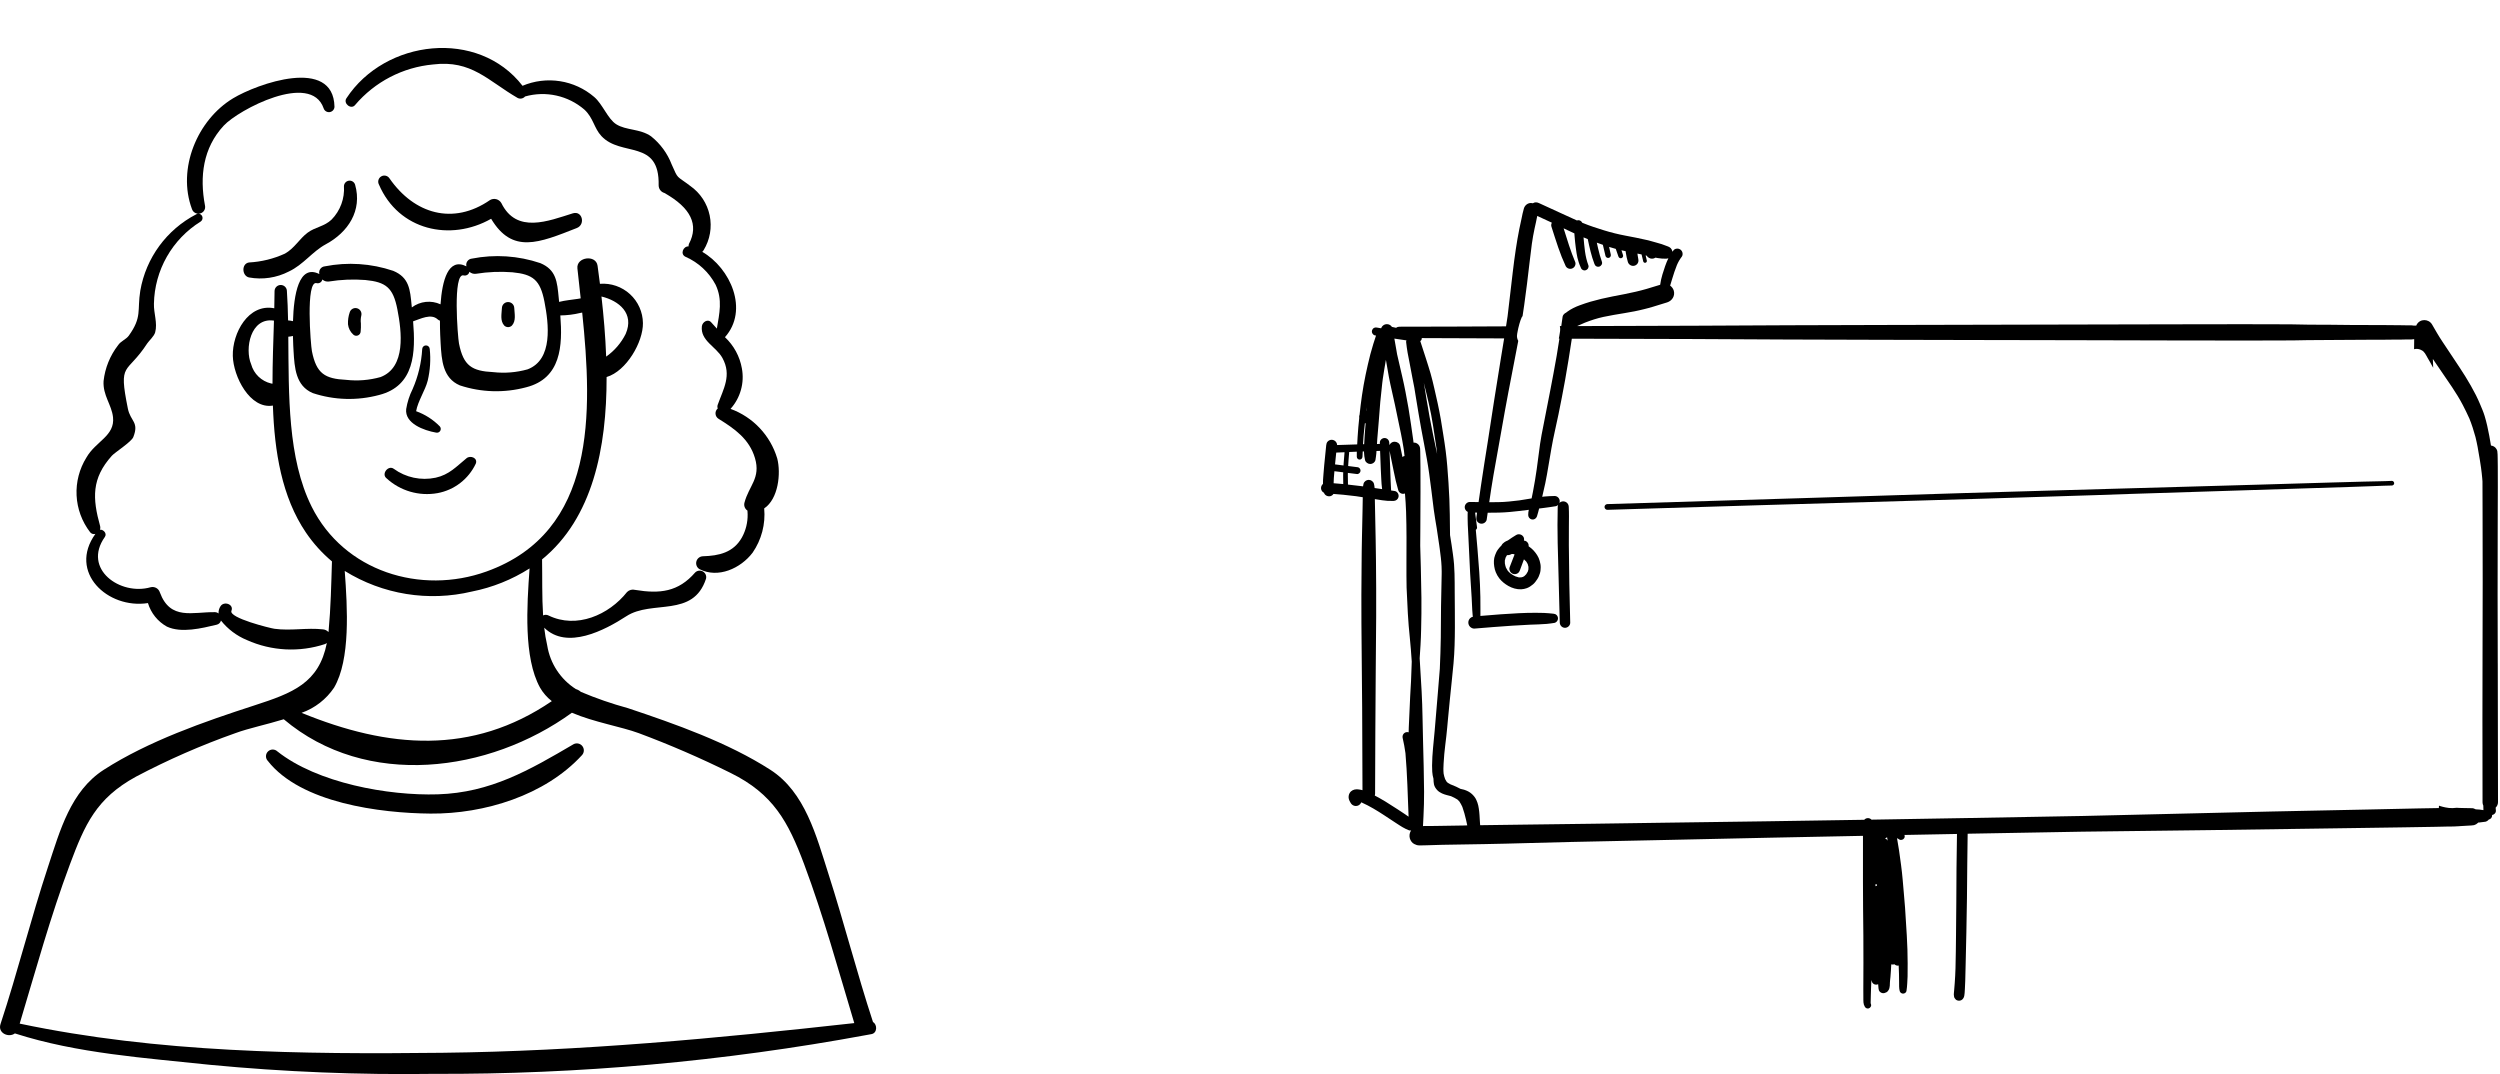
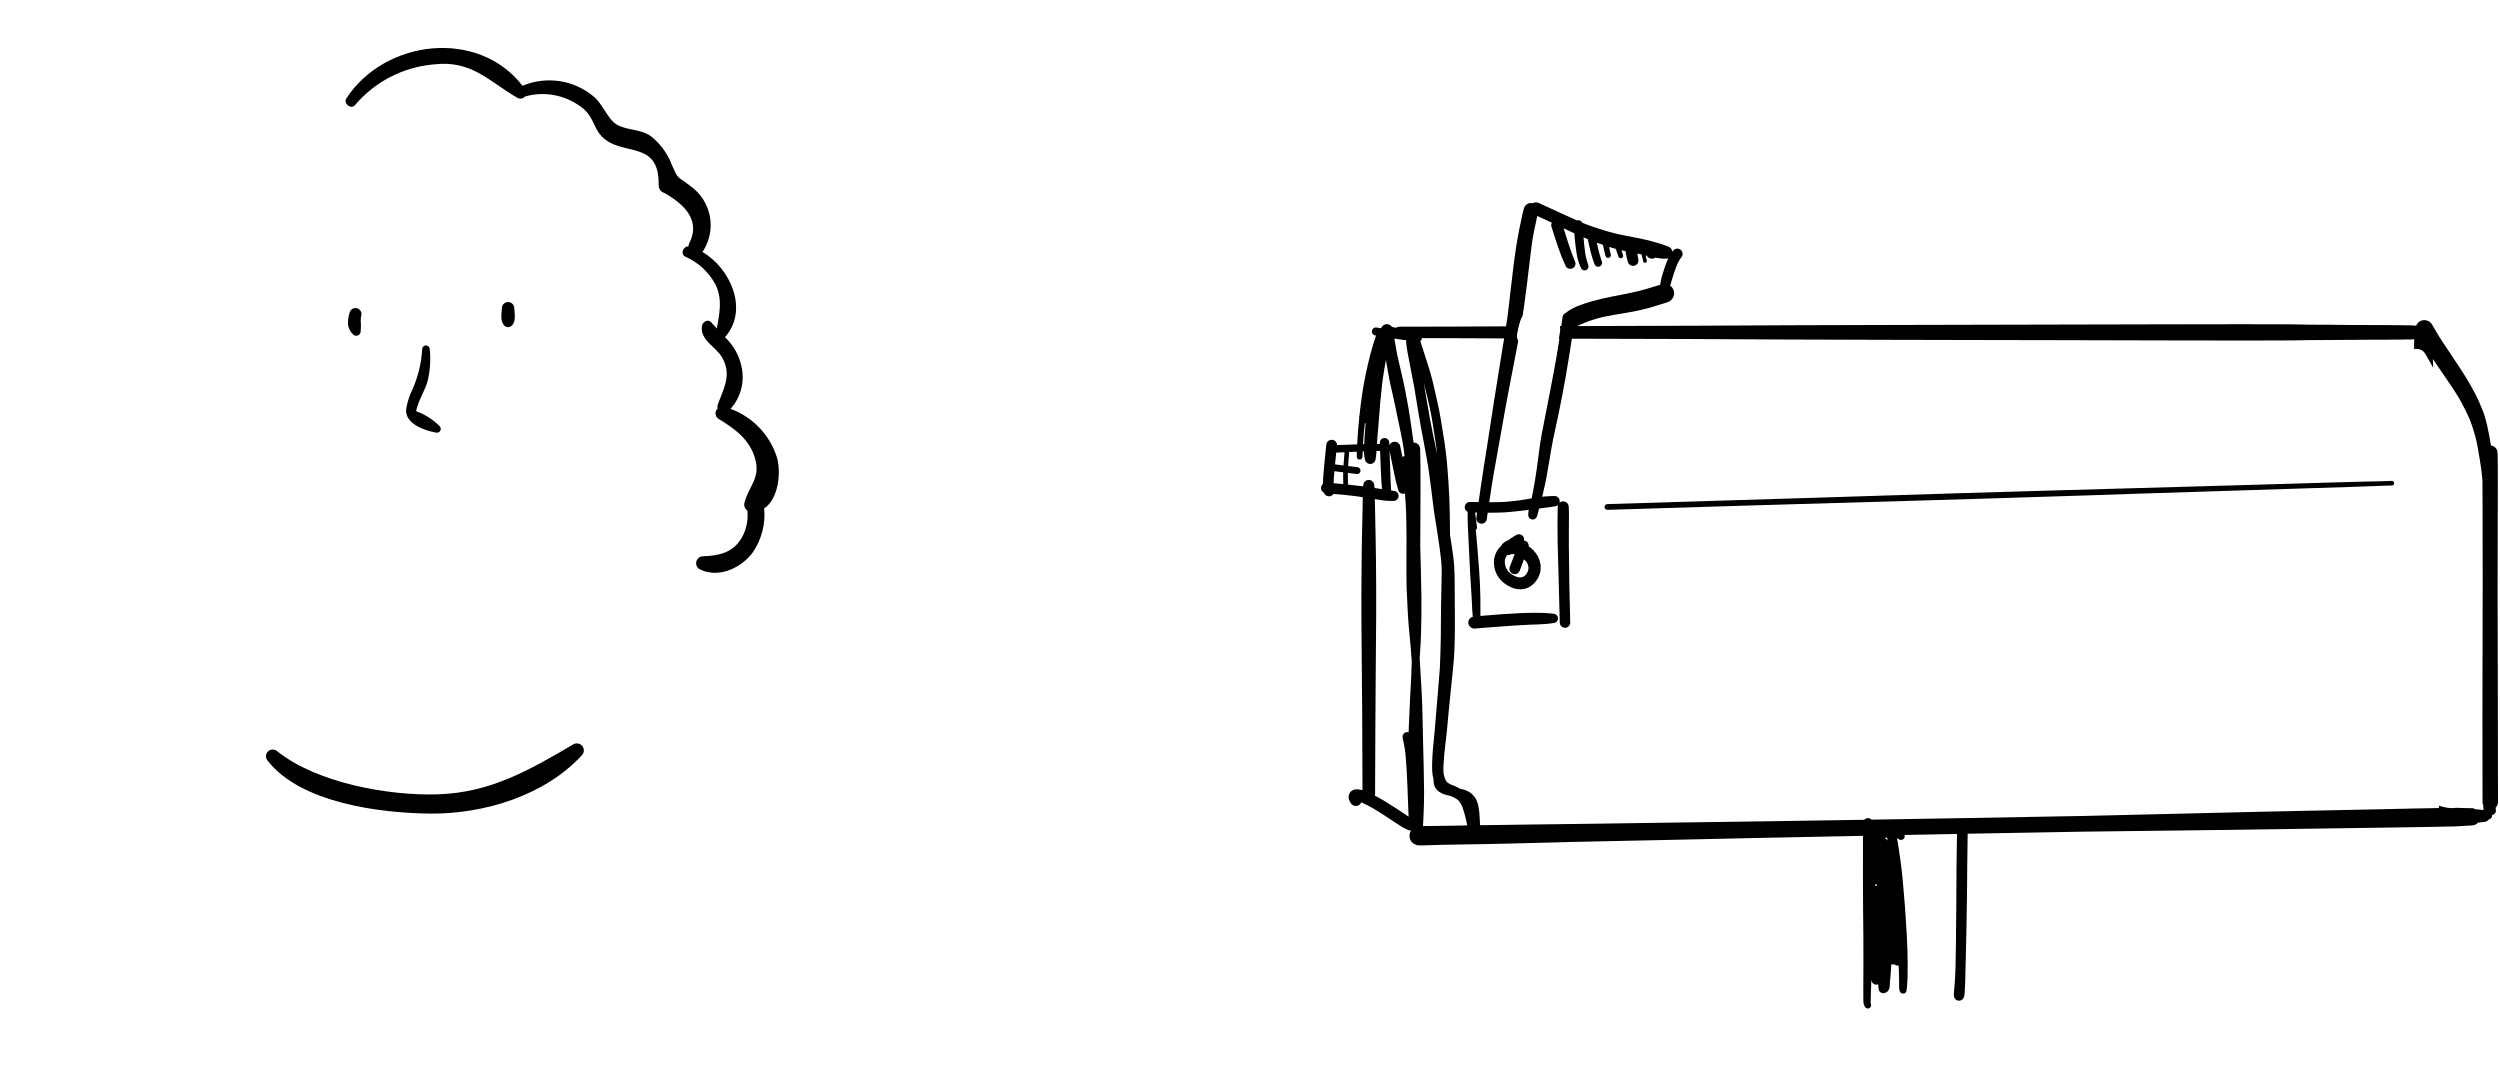
<svg xmlns="http://www.w3.org/2000/svg" fill="none" height="403" viewBox="0 0 938 403" width="938">
  <g fill="#000">
    <path d="m937.154 248.895c-.077-17.288-.056-34.576-.016-51.864.012-4.734.012-9.467.044-14.196.016-2.597 0-5.189-.016-7.786-.004-1.056-.024-2.108-.04-3.169-.012-.907-.016-1.802-.145-2.705-.133-.468-.371-.879-.718-1.226-.444-.443-1.036-.709-1.653-.786-.198-1.209-.403-2.415-.629-3.624-.468-2.52-1.004-5.012-1.746-7.467-.455-1.504-1.092-2.943-1.697-4.387-.492-1.157-1.004-2.306-1.573-3.427-1.209-2.399-2.544-4.709-3.955-6.995-1.346-2.189-2.798-4.31-4.213-6.463-1.443-2.201-2.907-4.394-4.374-6.576-1.411-2.096-2.657-4.302-3.919-6.483-.609-1.052-1.746-1.641-2.895-1.641-.573 0-1.145.146-1.657.444-.653.383-1.109.964-1.375 1.617h-.117-.879c-.476-.109-.996-.097-1.484-.089-.157 0-.306.004-.451.004-.802 0-1.601-.036-2.411-.044-2.092-.029-4.189-.037-6.281-.057-4.363-.044-8.729-.052-13.092-.044-2.423.004-4.842-.053-7.265-.077-2.762-.024-5.528-.028-8.282-.036-2.132-.004-4.261-.097-6.386-.117-2.721-.016-5.451-.024-8.172-.036-3.855-.012-7.709-.016-11.559-.016-8.14 0-16.28.024-24.42.036-11.955.016-23.905.036-35.859.077-24.061.088-48.123.076-72.185.169-12.087.044-24.179.076-36.27.105-11.918.028-23.845.121-35.766.177-14.651.077-29.303.093-43.963.133.964-.439 1.944-.867 2.923-1.282 2.278-.891 4.577-1.641 6.971-2.161 2.601-.564 5.23-.976 7.854-1.415 1.262-.21 2.52-.452 3.782-.678 1.25-.225 2.48-.556 3.717-.842 1.081-.25 2.129-.557 3.198-.871 1.79-.532 3.584-1.077 5.362-1.649 1.83-.589 3-2.427 2.475-4.354-.213-.783-.721-1.456-1.374-1.932.25-.85.508-1.693.762-2.536.532-1.741 1.088-3.483 1.774-5.172.242-.56.508-1.109.814-1.637.311-.544.681-1.056 1.052-1.56.303-.411.331-1.056.202-1.532-.137-.496-.468-.931-.915-1.185-.307-.177-.653-.27-1.004-.27-.178 0-.351.024-.524.069-.537.145-.871.48-1.186.915-.052.069-.092.145-.145.214-.036-.331-.133-.649-.302-.935-.335-.573-.815-.851-1.411-1.089-.75-.302-1.504-.585-2.27-.839-.649-.214-1.319-.387-1.976-.573-1.229-.347-2.475-.706-3.721-1-2.653-.625-5.33-1.129-8.011-1.637-2.669-.508-5.306-1.157-7.902-1.959-2.657-.823-5.31-1.669-7.883-2.729-.116-.044-.225-.093-.342-.137-.266-.56-.803-.956-1.48-.956-.177 0-.351.04-.52.097-2.209-.984-4.403-1.996-6.596-3.012-2.516-1.161-5.04-2.294-7.547-3.463-.412-.19-.803-.319-1.226-.319-.186 0-.375.024-.573.081-.209.056-.399.149-.584.262-.242-.065-.48-.097-.71-.097-1.201 0-2.262.823-2.637 2-.399 1.266-.625 2.584-.903 3.878-.278 1.29-.56 2.572-.826 3.866-.516 2.536-.932 5.088-1.323 7.64-.435 2.814-.786 5.641-1.129 8.475-.318 2.584-.628 5.161-.907 7.749-.318 2.963-.665 5.923-1.044 8.882-.185 1.266-.387 2.524-.585 3.79-13.345.064-26.685.133-40.031.133-.463 0-.883.157-1.238.411-.516-.109-1.024-.226-1.536-.334-.201-.303-.479-.561-.758-.73-.346-.202-.746-.307-1.145-.307-.201 0-.399.029-.596.081-.561.157-1.053.532-1.347 1.036-.077.129-.129.254-.169.375-.025.016-.045.04-.069.057-.516-.089-1.024-.174-1.536-.263-.149-.024-.29-.04-.427-.04-.254 0-.492.053-.734.198-.343.197-.589.524-.694.903-.104.391-.052.814.158 1.169.177.31.536.637.903.694.145.024.29.044.439.076-.359 1.052-.709 2.109-1.028 3.177-.375 1.266-.762 2.524-1.093 3.81-.653 2.544-1.237 5.104-1.774 7.669-.544 2.588-.995 5.197-1.382 7.813-.359 2.399-.629 4.81-.891 7.221-.097.262-.162.544-.162.831 0 .117.016.229.037.346-.25 2.363-.476 4.73-.609 7.096-.057.956-.109 1.907-.161 2.867-1.218.036-2.436.076-3.653.117h-.012c-.004 0-.012.004-.017.004-1.185.04-2.362.064-3.547.109-.105.004-.21.012-.311.012.016-.492-.266-1.04-.597-1.371-.383-.383-.907-.601-1.443-.601s-1.064.214-1.443.601c-.416.415-.537.883-.601 1.443-.27 2.492-.532 4.983-.75 7.479-.097 1.129-.197 2.262-.282 3.387-.057.697-.109 1.399-.157 2.096-.029.516-.037 1.028-.025 1.544-.443.388-.733.964-.733 1.545 0 .532.213 1.044.588 1.415.162.161.343.278.524.363.283.987 1.468 1.532 2.424 1.27.463-.129.862-.428 1.128-.827 1.226.097 2.452.186 3.677.303 1.609.149 3.202.342 4.802.544.839.121 1.677.262 2.516.387-.024 1.536-.04 3.076-.077 4.612-.088 3.371-.137 6.741-.217 10.108-.089 3.657-.121 7.318-.145 10.975-.025 3.616-.065 7.229-.081 10.849-.044 14.201.238 28.405.294 42.604.045 10.253.117 20.513.121 30.77-.584-.161-1.173-.262-1.782-.319-.121-.012-.25-.016-.375-.016-1.064 0-2.096.456-2.653 1.399-.371.629-.492 1.444-.33 2.149.133.597.435 1.117.746 1.637.616 1.024 1.963 1.399 3.003.786.428-.25.742-.637.92-1.076.088.036.177.068.266.104 2.915 1.311 5.664 2.984 8.333 4.734 1.359.891 2.718 1.786 4.068 2.681.577.383 1.157.758 1.742 1.133.363.238.742.451 1.109.681.774.476 1.588.827 2.427 1.169.262.069.52.077.782.053-.04.064-.097.109-.137.177-.484.827-.613 1.839-.359 2.762.226.831.843 1.758 1.649 2.137.706.334 1.089.508 1.883.52.21 0 .415.004.625.004.689 0 1.383-.024 2.068-.044 1.976-.053 3.959-.137 5.935-.178 5.27-.109 10.547-.173 15.821-.266 10.729-.177 21.457-.576 32.182-.798 12.195-.25 24.392-.48 36.579-.77 12.648-.303 25.292-.573 37.94-.827 11.78-.23 23.557-.475 35.338-.709 0 5.741-.004 11.478-.004 17.22 0 6.757.076 13.506.149 20.264.04 3.386.052 6.773.024 10.16-.024 3.306-.056 6.612-.04 9.918.004.867.012 1.742.012 2.608 0 .456 0 .916.004 1.371 0 .319.012.637.036.948.053.625.218 1.157.548 1.689.295.48.863.722 1.412.573.612-.17 1.108-.896.87-1.533-.056-.149-.104-.294-.137-.443-.016-.573.025-1.157.041-1.734.012-.411.016-.826.028-1.237.024-.823.044-1.641.077-2.464.036-1.016.08-2.028.12-3.048.037-.012.069-.024.097-.036.016.262.093.508.23.742.226.383.589.665 1.016.782.302.08.601.08.907 0 .097-.028.198-.065.303-.117.016.524.088 1.056.133 1.584.04.492.169.916.524 1.271.451.455 1.133.637 1.75.463.262-.068.508-.177.749-.306.335-.178.525-.48.742-.782.319-.444.403-1.093.464-1.625.044-.436.044-.871.056-1.31.017-.642.129-1.291.186-1.932.145-1.6.23-3.201.31-4.802.024.005.041.013.065.017.359.096.762.076 1.129-.053.334.335.798.52 1.27.52.117 0 .213-.036.322-.052.041 1.052.089 2.105.117 3.157.024 1.012.028 2.016.041 3.028.012 1.12-.057 2.31.225 3.402.146.561.69.96 1.266.96.545 0 1.162-.391 1.266-.96.174-.959.226-1.923.295-2.894.056-.867.105-1.734.129-2.601.044-1.637.04-3.282.028-4.919-.024-3.455-.097-6.918-.319-10.369-.217-3.504-.423-6.999-.657-10.503-.121-1.758-.29-3.52-.443-5.278-.149-1.718-.303-3.439-.444-5.157-.31-3.665-.838-7.301-1.35-10.942-.214-1.516-.468-3.024-.75-4.532.028-.052.052-.105.08-.157.242.149.476.306.71.463.637.416 1.532.129 1.895-.495.226-.388.218-.811.068-1.186 6.572-.129 13.144-.262 19.716-.375-.185 8.568-.201 17.139-.25 25.698-.024 4.04-.068 8.08-.109 12.12-.04 4.189-.088 8.382-.197 12.571-.045 1.826-.157 3.649-.282 5.467-.065.891-.133 1.782-.214 2.665-.036.399-.069.802-.109 1.202-.024.209-.028.411-.024.616.004.267.056.525.109.787.076.371.306.608.532.895.282.363.871.544 1.318.544.335 0 .649-.089.936-.254.278-.169.504-.387.669-.669.214-.27.302-.657.371-.996.068-.311.097-.677.121-1 .036-.504.064-1.004.093-1.508.056-.976.092-1.955.133-2.931.08-2.012.104-4.024.149-6.035.092-4.129.177-8.262.278-12.386.21-8.495.262-16.986.335-25.484.036-3.798.064-7.588.145-11.386.576-.012 1.157-.024 1.733-.036 13.753-.242 27.509-.492 41.258-.734 15.941-.177 31.883-.387 47.825-.585 15.893-.197 31.795-.415 47.692-.677 8.277-.133 16.546-.23 24.823-.359 4.024-.056 8.048-.129 12.067-.201 1.613-.029 3.221-.077 4.83-.109 1.387-.024 2.802.024 4.189-.121h-.012c.173-.012.343-.028.516-.045-.012 0-.024 0-.04.004 1.383-.12 2.782-.116 4.161-.241h.088v-.013c.291-.028.577-.064.867-.104.548-.158 1.036-.436 1.439-.839.041-.04.069-.089.105-.129.117-.004.23-.004.343-.016.822-.069 1.637-.178 2.451-.311.375-.104.706-.294.984-.572.069-.069.129-.149.185-.226.706-.137 1.295-.782 1.27-1.524 0-.056-.004-.117-.004-.177.77-.129 1.48-.823 1.424-1.641-.029-.375-.057-.758-.089-1.133.544-.52.883-1.25.883-2.044-.081-17.329-.012-34.706-.089-52.079zm-436.778-67.581c.012-1.253.121-2.515.23-3.769.024-.25.044-.496.068-.746 1.097.133 2.201.278 3.302.411-.012.294-.028.589-.028.883.004.609.012 1.214.016 1.822.004.565.016 1.133.028 1.706-1.201-.109-2.411-.214-3.616-.307zm3.745-7.309c-.012.213-.016.423-.028.637-1.064-.133-2.129-.27-3.189-.403.133-1.48.302-2.956.452-4.427 1.04-.045 2.08-.093 3.12-.133-.129 1.435-.258 2.878-.355 4.326zm61.92-27.352c.988-5.281 2.036-10.555 3.048-15.837.185-.971.375-1.943.56-2.915-.161-.282-.282-.588-.362-.907-.081-.31-.121-.629-.121-.947 0-.52.149-1.133.242-1.666.068-.415.157-.826.25-1.237.004-.024.012-.045.016-.069.121-.52.254-1.036.399-1.548.129-.468.27-.931.435-1.387.133-.391.291-.774.468-1.149.093-.133.189-.262.29-.387.218-1.399.428-2.798.625-4.197.742-5.262 1.383-10.543 1.988-15.821.27-2.383.564-4.75.879-7.128.278-1.915.6-3.826 1.016-5.721.342-1.572.717-3.137 1.004-4.721 1.826.839 3.656 1.677 5.479 2.536-.238.452-.319.976-.157 1.48.838 2.617 1.669 5.241 2.56 7.85.814 2.383 1.75 4.729 2.81 7.011.173.294.403.524.706.705.451.266.999.335 1.507.198.492-.133.916-.464 1.17-.895.237-.403.387-1.052.197-1.508-1.742-4.137-3.04-8.443-4.382-12.728 1.262.609 2.519 1.21 3.789 1.786.089.04.17.077.254.109.017.242.029.492.045.734.064.871.133 1.746.238 2.612.169 1.383.318 2.762.544 4.133.185 1.121.423 2.25.79 3.322.105.306.214.617.323.923.169.492.391.96.609 1.435.133.226.31.399.532.532.342.202.762.254 1.145.15.371-.105.693-.351.891-.682.185-.318.282-.786.149-1.145-.625-1.681-1.024-3.415-1.278-5.189-.23-1.77-.411-3.548-.556-5.322.524.226 1.056.435 1.588.649.669 3.145 1.343 6.306 2.504 9.305.145.371.318.665.669.871.335.197.746.25 1.129.145.722-.202 1.29-1.044 1.016-1.798-.597-1.657-1.036-3.35-1.443-5.068-.17-.706-.311-1.415-.476-2.129.758.278 1.516.548 2.27.815.33 1.391.649 2.786.988 4.173.133.544.741.867 1.266.718.56-.157.838-.718.717-1.266-.209-.948-.427-1.891-.637-2.838.831.266 1.669.516 2.516.742.331.948.657 1.903.984 2.85.161.468.613.77 1.109.629.463-.129.77-.641.628-1.109-.185-.617-.387-1.238-.584-1.851.52.117 1.04.23 1.56.343.028.242.057.484.093.73.161 1.117.427 2.201.734 3.29.302 1.064 1.427 1.718 2.503 1.423.508-.137.948-.48 1.214-.935.294-.504.306-1.012.202-1.568-.097-.52-.178-1.036-.262-1.556-.017-.157-.029-.319-.045-.48.359.077.718.145 1.069.218.157.036.318.077.475.109.198.879.4 1.75.629 2.625.097.363.492.585.851.48.371-.097.573-.484.48-.851-.161-.629-.303-1.266-.444-1.903.133.028.262.057.391.093.424.681 1.174 1.145 2.016 1.145.48 0 .932-.149 1.311-.403.266.052.524.117.79.161 1.04.198 2.104.242 3.161.238.306 0 .6-.069.871-.177-.464.956-.855 1.955-1.214 2.955-.375 1.04-.693 2.105-1.028 3.161-.391 1.262-.649 2.548-.843 3.851-1.705.536-3.423 1.052-5.136 1.56-1.335.391-2.669.722-4.028 1.044-2.883.681-5.798 1.214-8.709 1.77-2.802.536-5.559 1.197-8.305 1.984-1.335.383-2.641.85-3.947 1.318-1.693.609-3.29 1.387-4.746 2.443-.169.121-.33.25-.475.375-.065.028-.133.045-.19.081-.463.27-.988.826-1.064 1.387-.169 1.177-.343 2.358-.508 3.536h-.524c.29 1.213.012 2.503-.21 3.745-.056.319-.117.629-.185.944h.229c-.322 2.149-.657 4.293-1.028 6.434-.774 4.427-1.596 8.838-2.455 13.249-.855 4.362-1.705 8.729-2.556 13.091-.436 2.222-.895 4.439-1.21 6.677-.322 2.347-.625 4.689-.935 7.035-.133.976-.262 1.948-.387 2.919.024-.185.044-.37.076-.548-.391 2.903-.907 5.77-1.443 8.648-.157.823-.322 1.641-.496 2.456-1.536.254-3.076.516-4.624.746-2.609.318-5.225.624-7.85.657-1.145.016-2.282.028-3.427.028.496-3.403 1.004-6.81 1.596-10.196.972-5.532 1.976-11.056 2.956-16.587.859-4.995 1.786-9.991 2.721-14.989zm-49.297 18.187c.174-2.281.383-4.559.573-6.841.197-2.363.334-4.734.556-7.092.218-2.383.464-4.758.746-7.133.069-.56.145-1.12.214-1.677.346-2.371.746-4.729 1.161-7.088.056.343.121.682.177 1.028.307 1.791.609 3.589.936 5.387.334 1.81.746 3.6 1.149 5.399.383 1.697.782 3.394 1.137 5.096.375 1.774.721 3.556 1.104 5.322.775 3.608 1.545 7.212 2.117 10.865.053.343.097.677.149 1.016.081.657.145 1.318.214 1.971-.266.045-.516.146-.706.343-.024.024-.044.057-.068.081-.278-1.411-.573-2.823-.871-4.226-.21-.947-1.149-1.56-2.08-1.56-.178 0-.363.024-.537.069-.532.145-.995.504-1.27.975-.028.053-.044.105-.068.158-.028-.037-.057-.069-.093-.097-.012-.238-.016-.476-.028-.718-.036-.972-.782-1.774-1.774-1.774-.944 0-1.81.811-1.774 1.774.004.145.012.29.016.436-.359.012-.722.028-1.081.036.021-.585.053-1.165.101-1.75zm-3.89-12.063c-.037.439-.077.879-.105 1.318-.016-.004-.04 0-.065-.004.061-.439.109-.875.17-1.314zm-1.242 10.725c.129-1.573.302-3.137.492-4.705.064.004.129.016.189.016.028 0 .065-.004.093-.012-.117 1.415-.23 2.826-.343 4.241-.092 1.202-.157 2.411-.213 3.617-.121 0-.242 0-.359.004h-.069c.057-1.049.121-2.105.21-3.161zm3.899 18.034c-.23-.871-1.065-1.491-1.964-1.491-.895 0-1.734.616-1.959 1.491-.081.311-.133.629-.178.948-.197-.024-.387-.057-.576-.081-1.689-.218-3.383-.403-5.076-.589-.028-1.209-.045-2.415-.053-3.628-.004-.25.012-.496.016-.75 1.15.145 2.303.282 3.452.427.318.041.693-.161.915-.383.242-.242.383-.572.383-.915s-.137-.669-.383-.915c-.089-.069-.173-.133-.262-.202-.202-.117-.423-.173-.653-.177-1.117-.145-2.23-.278-3.343-.423.037-.706.081-1.404.133-2.105.077-1.036.162-2.064.25-3.096 0-.017.004-.037.004-.057.956-.04 1.903-.089 2.855-.121-.012.637-.016 1.27-.004 1.907.012.577.476 1.065 1.064 1.065.609 0 1.028-.484 1.065-1.065.04-.657.068-1.322.096-1.983.162-.004.323-.013.484-.017 0 .097-.004.202-.004.303.012.984.186 1.959.383 2.915.186.871 1.097 1.492 1.955 1.492.363 0 .706-.093 1.025-.279.411-.242.854-.717.931-1.213.133-.839.262-1.677.335-2.52.024-.282.036-.573.052-.863.451-.016.907-.036 1.359-.044.088 2.254.169 4.507.254 6.757.044 1.294.129 2.584.189 3.879.057 1.173.133 2.362.294 3.531-.004-.052-.016-.104-.024-.157.016.117.028.226.045.343-.936-.145-1.879-.278-2.815-.415-.044-.529-.113-1.057-.246-1.569zm14.131 68.004c-.069 2.016-.134 4.028-.226 6.04-.089 1.851-.226 3.693-.311 5.536-.177 3.931-.383 7.854-.532 11.785-.024.616-.028 1.241-.052 1.862-.17-.052-.347-.088-.533-.088-.149 0-.306.016-.463.064-.956.262-1.468 1.242-1.238 2.185.456 1.867.75 3.75 1.036 5.649.682 7.93.855 15.901 1.177 23.851-.467-.33-.931-.657-1.403-.975-.85-.573-1.705-1.137-2.568-1.698-1.568-1.028-3.149-2.036-4.745-3.023-.791-.484-1.597-.944-2.399-1.399-.516-.291-1.036-.561-1.556-.827.056-.21.104-.423.104-.653 0-7.757.057-15.514.093-23.272.028-7.382.081-14.756.145-22.138.065-7.055.109-14.115.17-21.167.056-7.027-.029-14.063-.077-21.09-.036-5.052-.169-10.096-.266-15.148-.04-2.177-.097-4.358-.133-6.544-.004-.403-.016-.81-.024-1.213.915.149 1.826.294 2.741.427.694.097 1.387.178 2.081.226.741.044 1.475.04 2.213.024.843-.024 1.597-.56 1.822-1.387.133-.484.065-1.016-.189-1.451-.226-.383-.669-.798-1.129-.867-.48-.069-.96-.145-1.439-.218-.077-1.185-.121-2.374-.17-3.56-.04-1.411-.101-2.826-.157-4.241-.093-2.375-.177-4.75-.266-7.128.548 2.568 1.068 5.132 1.572 7.708.468 2.395 1.004 4.774 1.698 7.108.29.976 1.306 1.585 2.306 1.307.076-.016.145-.053.214-.081.185 2.29.35 4.576.423 6.874.097 3.214.157 6.427.157 9.648.004 3.189-.016 6.387-.024 9.576 0 1.584-.004 3.173 0 4.757.004 1.48.004 2.964.056 4.443.121 3.242.279 6.479.468 9.717.093 1.548.202 3.096.323 4.649.121 1.479.27 2.955.415 4.426.294 2.996.548 5.996.73 8.995-.008.444-.025.879-.045 1.311zm19.574 60.186c-3.649.069-7.294.145-10.943.174-1.282.012-2.568.004-3.85.024-.173 0-.347.004-.52.012.064-1.21.129-2.411.185-3.617.157-3.088.242-6.172.226-9.269-.028-6.172-.226-12.345-.375-18.526-.081-3.185-.157-6.37-.21-9.559-.052-3.161-.169-6.318-.33-9.478-.157-2.948-.359-5.903-.524-8.85-.069-1.214-.137-2.427-.214-3.641.105-1.677.226-3.346.323-5.023.116-1.96.185-3.923.225-5.891.089-3.907.158-7.809.109-11.717-.044-3.854-.145-7.716-.226-11.571-.056-2.689-.145-5.37-.225-8.055.016-1.823.04-3.649.04-5.467 0-4.907.044-9.814.064-14.729.013-2.947.025-5.89-.012-8.838-.016-1.399-.036-2.798-.052-4.189-.012-.721-.024-1.443-.036-2.161-.016-.734.024-1.52-.383-2.169-.428-.681-1.145-1.129-1.96-1.129-.056 0-.109.016-.169.024-.044-.342-.077-.677-.121-1.016-.544-4.011-1.137-8.015-1.79-12.011-.335-2.011-.718-4.011-1.105-6.007-.359-1.855-.746-3.709-1.177-5.556-.669-2.854-1.335-5.705-1.976-8.567-.088-.516-.173-1.024-.262-1.536-.254-1.452-.508-2.903-.762-4.347 1.508.238 3.024.456 4.536.666-.093.213-.145.439-.121.649.161 1.322.302 2.653.548 3.959.214 1.157.444 2.306.67 3.463.403 2.133.786 4.266 1.213 6.395.226 1.116.452 2.237.657 3.35.19 1.028.335 2.064.496 3.092.343 2.214.698 4.415 1.093 6.617.33 1.83.625 3.669.959 5.495.359 1.984.742 3.959 1.117 5.935.698 3.669 1.387 7.342 1.895 11.047.282 2.136.565 4.277.843 6.414.302 2.343.548 4.689.867 7.023.31 2.347.721 4.681 1.108 7.016.359 2.177.678 4.362.976 6.555.056.424.117.851.177 1.279.283 2.148.573 4.306.67 6.475.028.616.036 1.241.052 1.862-.004.351 0 .706-.004 1.057-.093 4.051-.189 8.103-.242 12.159-.044 3.915-.052 7.826-.089 11.741-.036 3.842-.213 7.68-.362 11.518 0 .041 0 .077-.005.117-.237 3.068-.495 6.136-.749 9.201-.392 4.652-.783 9.313-1.174 13.97-.371 4.382-.955 8.745-.983 13.147 0 .774.012 1.548.064 2.322.057.903.218 1.782.464 2.637v.218c.024.629.068 1.25.185 1.87.17.839.665 1.561 1.23 2.178.484.52 1.129.923 1.77 1.217.548.262 1.129.436 1.705.601.561.169 1.129.306 1.694.443.826.371 1.649.762 2.41 1.262.254.218.492.456.718.718.444.649.79 1.323 1.121 2.036.585 1.589.996 3.21 1.387 4.854.161.694.306 1.391.456 2.089-.432.028-.871.032-1.303.036zm-15.006-166.101c.677 2.6 1.282 5.225 1.891 7.842.637 2.762 1.161 5.548 1.6 8.346.44 2.798.867 5.6 1.266 8.402.089.697.157 1.403.238 2.108-.484-2.358-.996-4.717-1.484-7.075-.923-4.439-1.745-8.915-2.475-13.394-.343-2.069-.649-4.157-1.036-6.23zm170.044 188.653c-.037.004-.077.016-.109.029-.161.068-.331.12-.484.209.016-.278.036-.548.052-.826.17.092.359.169.545.189-.004.133-.004.266-.004.399zm3.919-16.966c-.17-.347-.557-.617-.92-.742.291-.088.565-.23.774-.463.005.036.013.068.017.104.068.424.137.843.209 1.266-.02-.048-.048-.104-.08-.165zm220.711-11.656c-.492-.278-1.044-.463-1.576-.423-.412-.044-.827-.036-1.238-.028-.347.004-.694.012-1.036-.012-.335-.025-.678-.025-1.016-.025h-.319c-.371 0-.742-.036-1.117-.044.045.004.089.012.134.016-.25-.028-.504-.044-.75-.052-.133 0-.266 0-.4.004-.915.137-1.842.149-2.761.052-.44-.044-.871-.117-1.303-.209-.677-.146-1.35-.291-2.011-.517-.129-.04-.254-.088-.383-.129-.025.303-.041.601-.057.896-2.576.036-5.157.088-7.733.137-6.136.121-12.277.266-18.409.399-12.265.266-24.53.492-36.793.762-23.623.524-47.244 1.092-70.867 1.677-1.334.024-2.669.044-4.003.068-25.017.452-50.038.92-75.052 1.311-.347-.351-.822-.577-1.346-.577-.549 0-1.041.242-1.387.625-24.86.391-49.712.79-74.572 1.093-9.051.109-18.103.242-27.15.391-8.757.145-17.506.238-26.263.334-5.374.057-10.744.134-16.119.218-.012-.169-.024-.33-.04-.496-.036-.391-.065-.79-.081-1.185-.04-.693-.068-1.387-.121-2.088-.056-.815-.133-1.637-.262-2.444-.064-.387-.133-.774-.209-1.161-.146-.73-.428-1.427-.722-2.108-.359-.831-.972-1.569-1.625-2.19-.851-.802-1.891-1.302-2.995-1.653-.428-.133-.871-.23-1.319-.31-.536-.303-1.096-.573-1.653-.827-.709-.33-1.443-.613-2.173-.903-.323-.149-.629-.318-.923-.516-.178-.161-.347-.331-.504-.508-.198-.302-.363-.609-.52-.923-.254-.665-.436-1.347-.561-2.044-.129-1.266-.08-2.573-.004-3.831.065-1.169.145-2.334.254-3.495.214-2.266.516-4.52.774-6.781.25-2.109.412-4.23.613-6.346.226-2.403.456-4.81.694-7.209.443-4.548.971-9.092 1.382-13.652.404-4.484.496-8.987.516-13.49.017-4.48-.04-8.959-.068-13.439-.012-2.241.004-4.483-.069-6.733-.04-1.189-.088-2.382-.177-3.568-.097-1.25-.25-2.491-.415-3.733-.323-2.411-.698-4.814-1.089-7.213-.012-.677-.016-1.359-.028-2.036-.044-3.826-.065-7.661-.226-11.487-.177-4.108-.439-8.208-.782-12.313-.157-1.883-.347-3.77-.589-5.649-.262-2.064-.576-4.116-.907-6.168-.31-1.944-.601-3.883-.935-5.822-.343-1.964-.73-3.919-1.149-5.874-.403-1.879-.831-3.758-1.27-5.637-.44-1.891-.871-3.79-1.415-5.652-.549-1.903-1.162-3.782-1.758-5.665-.641-2.024-1.294-4.036-1.964-6.048-.044-.137-.092-.282-.145-.427.254-.177.452-.427.532-.73.037-.133.037-.278.029-.415 9.398.028 18.804.076 28.206.109.903.004 1.798.004 2.697.012-.375 2.33-.762 4.652-1.145 6.983-.907 5.475-1.786 10.954-2.629 16.438-.79 5.168-1.576 10.333-2.387 15.494-.838 5.37-1.733 10.732-2.503 16.119-.307 2.129-.617 4.249-.924 6.374-1.08-.016-2.157-.028-3.237-.044-1.069-.016-1.964.907-1.964 1.963 0 .786.476 1.456 1.145 1.77-.016.121-.036.242-.04.371-.012.242-.016.484-.016.73 0 .496 0 .996.004 1.491 0 .718.036 1.436.052 2.149.045 1.613.158 3.23.242 4.838.158 2.984.283 5.959.428 8.943.145 3 .266 5.999.496 8.995.238 3.088.371 6.173.516 9.261.036.665.064 1.334.149 2 .024.177.056.362.081.544-.383.097-.73.262-1.037.572-.427.424-.665 1.004-.665 1.609 0 .601.242 1.185.665 1.609.391.391 1.037.717 1.609.665 4.75-.403 9.507-.774 14.264-1.093 2.21-.145 4.415-.278 6.628-.371 2.081-.08 4.169-.116 6.25-.294.983-.08 1.959-.238 2.935-.383.302-.08.556-.23.774-.451.331-.331.516-.783.516-1.242 0-.464-.185-.915-.516-1.242-.351-.351-.762-.476-1.242-.516-1.161-.105-2.318-.242-3.483-.282-1.036-.037-2.069-.045-3.105-.053-2.104 0-4.209.045-6.309.15-4.52.213-9.036.572-13.543.955-.302.024-.609.052-.907.077-.024-.907 0-1.815.004-2.718.012-1.463.004-2.919-.024-4.374-.057-3.097-.198-6.189-.404-9.281-.197-2.976-.435-5.947-.689-8.915-.198-2.342-.423-4.676-.617-7.015.053-.036.105-.076.149-.121.178-.177.351-.496.319-.762-.133-.996-.266-1.984-.391-2.971-.057-.48-.121-.956-.186-1.436-.052-.391-.097-.798-.149-1.197.242.004.484.004.73.012-.081.548-.157 1.097-.238 1.649-.081.556-.093 1.028.202 1.532.262.444.693.774 1.189.915.516.137 1.076.069 1.532-.201.399-.23.839-.706.915-1.185.133-.883.262-1.775.391-2.657 2.758.012 5.516-.037 8.261-.283 2.395-.213 4.782-.508 7.161-.814-.137.641-.238 1.29-.226 1.955.012.75.504 1.424 1.23 1.625.931.254 1.77-.31 2.068-1.173.331-.948.532-1.931.798-2.895.617-.077 1.238-.157 1.855-.23 1.496-.177 2.983-.411 4.467-.649.307-.089.573-.242.802-.455-.088.225-.145.467-.149.721-.105 4.52-.117 9.052-.012 13.571.093 4.475.25 8.954.359 13.434.137 5.467.27 10.934.427 16.406.029 1.068.871 1.959 1.96 1.959 1.044 0 1.995-.891 1.963-1.959-.266-9.689-.467-19.373-.516-29.069-.012-2.359 0-4.717.016-7.068.016-2.423.077-4.85-.052-7.269-.028-.561-.202-1.065-.609-1.468-.387-.387-.919-.609-1.468-.609-.556 0-1.052.226-1.423.585.077-.21.117-.423.117-.649 0-1.028-.855-1.944-1.895-1.944h-.04c-1.262.029-2.508.069-3.762.19-.294.028-.584.077-.879.109.412-1.698.791-3.403 1.158-5.108.455-2.133.802-4.294 1.169-6.443.375-2.21.75-4.415 1.129-6.628.721-4.262 1.782-8.455 2.636-12.688.867-4.31 1.734-8.628 2.504-12.966.915-5.149 1.742-10.313 2.516-15.486 2.721.004 5.443.016 8.168.024 12.104.036 24.199.04 36.303.097 11.941.056 23.888.157 35.83.185 24.15.057 48.297.178 72.447.19 23.916.012 47.833.117 71.754.157 9.341.016 18.679.036 28.017.036 4.209 0 8.422-.012 12.627-.028 1.871-.004 3.745-.012 5.616-.024 1.722-.012 3.443-.077 5.169-.097 3.895-.052 7.789-.016 11.692-.077 3.665-.056 7.33-.056 10.998-.068 1.52-.004 3.036-.004 4.556-.004.932 0 1.867-.012 2.798-.024.67-.004 1.351-.041 2.024-.025 1.589.037 3.201 0 4.79-.052.532-.016 1.056-.016 1.588-.016.468 0 .984.024 1.456-.081h.226c-.016 1.25-.037 2.496-.045 3.742h.016c.303-.077.609-.117.92-.117.669 0 1.302.173 1.879.508 1.088.484 1.608 1.742 2.177 2.717.399.682.802 1.363 1.189 2.056.004.013.012.025.016.037.331.588.665 1.185.976 1.786-.016-.597-.04-1.189-.065-1.782-.024-.516-.04-1.036-.064-1.548.943 1.374 1.883 2.745 2.814 4.128 2.919 4.318 6.024 8.531 8.435 13.168.866 1.669 1.693 3.363 2.463 5.08.903 2.254 1.649 4.572 2.282 6.919.294 1.229.572 2.463.802 3.705.303 1.637.577 3.27.843 4.914.157.964.294 1.924.439 2.891.17 1.323.347 2.653.452 3.984.028.383.056.77.089 1.149-.013 3.995.028 7.987.036 11.982.012 8.543.04 17.078.044 25.621.004 17.248-.109 34.488-.097 51.736.013 10.362.041 20.719.041 31.085 0 .439.109.851.29 1.218.016.564.028 1.137.044 1.705-.975-.177-1.935-.274-2.906-.302z" />
    <path d="m575.246 206.382c-.475-.504-1.052-.948-1.612-1.351-.029-.024-.057-.04-.093-.064.133-.73-.306-1.532-.919-1.891-.262-.149-.549-.226-.843-.242.109-.468.077-.964-.189-1.415-.359-.613-1.041-.972-1.73-.972-.331 0-.665.089-.964.266-1.052.653-2.128 1.306-3.12 2.044-.178.065-.347.137-.52.226-.311.133-.565.294-.843.492-.464.318-.826.681-1.052 1.173-.508.468-.923 1-1.343 1.548-.48.625-.77 1.359-1.056 2.081-.536 1.346-.544 2.862-.323 4.269.121.746.279 1.44.573 2.145.347.831.75 1.56 1.306 2.278.919 1.185 2.121 2.145 3.423 2.883 1.443.822 3.109 1.31 4.774 1.254.729-.029 1.475-.186 2.157-.436.883-.33 1.596-.83 2.318-1.427.629-.52 1.129-1.242 1.576-1.915.464-.677.774-1.468 1.016-2.242.218-.689.266-1.463.283-2.177.024-.822-.15-1.677-.371-2.463-.424-1.565-1.359-2.903-2.448-4.064zm-1.786 7.269c-.056.266-.129.52-.213.774-.174.351-.371.69-.597 1.012-.214.25-.44.48-.69.698-.177.117-.35.217-.536.318-.213.069-.427.129-.649.174-.31.024-.625.024-.935.004-.436-.097-.855-.226-1.27-.383-.641-.303-1.23-.654-1.803-1.065-.383-.322-.733-.665-1.056-1.036-.254-.383-.48-.77-.681-1.177-.186-.516-.307-1.04-.399-1.577-.029-.362-.037-.721-.016-1.092.068-.383.173-.75.302-1.121.149-.318.322-.613.516-.907.56.064 1.093-.069 1.609-.335.04-.024.088-.044.129-.068.024-.004.04-.012.064-.016.174-.004.347 0 .52.012.178.04.347.104.52.149-.641 1.613-1.266 3.229-1.878 4.854-.186.484-.045 1.121.201 1.556.262.452.698.786 1.202.924.52.145 1.088.068 1.556-.202.484-.282.734-.693.923-1.202.516-1.358 1.004-2.721 1.508-4.088.302.27.597.537.863.843.201.294.387.601.544.923.121.347.214.694.282 1.052.013.323.013.646-.016.976z" />
    <path d="m897.458 180.424h-.041c-1.548.088-3.104.108-4.652.149-1.956.052-3.907.076-5.854.129-4.133.109-8.27.217-12.407.342-8.966.267-17.925.521-26.888.791-8.861.266-17.719.504-26.581.758-9.37.27-18.731.556-28.098.79-9.172.238-18.344.52-27.517.786-9.224.266-18.449.524-27.67.802-9.382.279-18.76.589-28.15.883-9.49.295-18.977.601-28.46.895-26.017.827-52.029 1.601-78.051 2.387-.588.016-1.076.48-1.076 1.077 0 .572.492 1.092 1.076 1.076 18.853-.572 37.709-1.173 56.562-1.721 18.861-.545 37.726-1.089 56.59-1.641 9.358-.278 18.716-.536 28.077-.831 9.189-.294 18.373-.588 27.565-.871 4.677-.145 9.354-.294 14.023-.439 4.496-.145 8.995-.311 13.49-.464 9.394-.31 18.784-.588 28.178-.895 12.273-.391 24.541-.79 36.819-1.173 5.842-.177 11.692-.359 17.538-.556 2.677-.093 5.358-.17 8.035-.283 1.476-.064 2.947-.117 4.427-.169 1.012-.036 2.024-.077 3.036-.081.476 0 .867-.391.867-.866-.008-.444-.383-.875-.839-.875z" />
    <path d="m417 .024.004.024-.004-.048z" />
-     <path d="m327.556 383.487c-6.032-18.39-10.813-37.156-16.718-55.584-4.537-14.164-8.712-30.669-21.809-39.082-15.921-10.228-35.62-17.168-53.466-23.135h-.003c-6-1.639-11.887-3.675-17.617-6.096-.539-.487-1.18-.844-1.876-1.047-5.751-3.66-9.664-9.612-10.745-16.343-.505-2.208-.884-4.442-1.133-6.691 8.49 8.41 22.678.989 30.81-4.297 9.658-6.278 25.082.724 29.9-14.078.261-1.054-.204-2.153-1.143-2.702-.94-.545-2.126-.406-2.911.342-6.352 7.335-13.268 8.084-22.558 6.553-1.072-.293-2.218.012-3.01.791-6.823 8.617-18.979 13.94-29.468 8.811v.003c-.638-.339-1.398-.345-2.042-.022-.459-7.017-.259-14.278-.385-21.024 18.994-15.495 24.259-41.814 24.215-68.427 7.461-2.209 13.733-13.173 13.631-20.221v.003c-.046-4.143-1.805-8.08-4.861-10.877-3.055-2.797-7.137-4.202-11.268-3.879-.289-2.304-.585-4.58-.896-6.798-.592-4.251-8.019-3.296-7.56 1.023.382 3.61.807 7.371 1.229 11.231-.348.068-.69.129-1.016.182-2.268.36-4.781.551-7.079 1.149-.053-.524-.105-1.054-.154-1.568-.576-5.983-.906-10.477-6.907-12.985v.003c-8.262-2.794-17.109-3.376-25.666-1.691-.681.059-1.3.416-1.695.974-.397.557-.526 1.263-.354 1.925-6.851-3.444-9.097 5.36-9.719 14.25h-.003c-3.527-1.623-7.664-1.177-10.763 1.167l-.074-.745c-.573-5.982-.905-10.477-6.906-12.984-8.262-2.794-17.109-3.377-25.667-1.688-.681.059-1.3.415-1.694.973-.397.558-.527 1.26-.357 1.922-7.736-3.89-9.602 7.846-9.889 17.679h.003c-.607-.145-1.223-.243-1.845-.286-.077-3.792-.2-7.498-.443-11.053l.003-.003c-.043-1.248-1.069-2.237-2.317-2.237-1.247 0-2.273.989-2.316 2.237-.01 2.116-.05 4.297-.105 6.506-9.735-1.913-15.772 9.333-15.559 17.888.191 7.698 6.414 20.066 15.042 18.615.588 17.285 3.327 34.298 12.407 47.667l.004.004c2.735 4.032 6.016 7.664 9.746 10.796-.268 8.709-.447 17.421-1.257 26.102-.015.147-.04.277-.055.422h.003c-.518-.583-1.239-.946-2.015-1.017-6.078-.687-12.141.616-18.255-.225-1.549-.212-17.226-4.072-16.135-6.743.995-2.437-2.782-3.755-4.088-1.725l-.003-.003c-.536.807-.798 1.762-.745 2.729-.382-.308-.856-.484-1.346-.493-8.339-.145-16.74 3.213-20.661-7.384h-.003c-.441-1.478-1.968-2.347-3.466-1.968-11.346 3.277-25.701-6.796-17.183-18.868.915-1.297-.542-2.856-1.839-2.72.163-.401.194-.844.086-1.263-2.939-10.542-3.265-17.969 4.387-26.49 1.109-1.235 7.329-5.193 8.04-6.989 2.258-5.708-1.06-5.841-2.042-10.705-3.62-17.934-.561-12.411 7.264-24.437.631-.97 2.575-2.668 2.982-4.159.952-3.493-.579-7.205-.462-10.717l-.003-.003c.234-12.584 6.826-24.198 17.516-30.841.604-.397.872-1.149.656-1.836-.219-.69-.866-1.152-1.589-1.131.795.043 1.559-.29 2.067-.903.505-.613.69-1.429.499-2.2-2.042-10.803-.752-21.538 7.048-29.936 5.539-5.964 32.66-20.316 37.469-6.518.301.973 1.263 1.586 2.273 1.448 1.01-.136 1.771-.983 1.805-1.999-.388-18.93-29.061-8.601-38.044-3.179-13.489 8.142-21.046 26.486-15.439 41.534l.003-.003c.317 1.007 1.232 1.71 2.289 1.759-.225.031-.444.105-.641.216-11.115 5.739-18.899 16.354-21.03 28.679-1.211 7.532.739 9.833-4.316 16.881-1.007 1.404-3.053 2.058-4.032 3.595h-.003c-3.003 3.89-4.88 8.529-5.425 13.415-.324 5.391 3.04 8.888 3.546 13.588.755 7.033-6.46 8.971-9.969 15.1v-.003c-2.655 4.257-3.946 9.22-3.703 14.232.246 5.009 2.015 9.827 5.074 13.801.465.604 1.251.856 1.981.644-10.332 14.348 4.602 28.307 19.718 25.953 1.134 3.758 3.687 6.928 7.119 8.834 5.431 2.532 13.129.601 18.668-.714v-.003c.795-.164 1.423-.777 1.608-1.565 2.569 3.225 5.918 5.745 9.725 7.319 9.254 4.146 19.722 4.682 29.348 1.5.234-.102.453-.231.656-.382-2.954 15.066-12.87 18.763-27.16 23.396-18.865 6.118-39.732 13.376-56.515 24.155-12.442 7.994-16.444 22.817-20.898 36.291-6.463 19.552-11.417 39.572-17.867 59.13-1.127 3.413 3.096 5.221 5.397 3.502 23.443 7.535 48.838 9.186 73.174 11.781h.003c27.863 2.67 55.855 3.804 83.844 3.397 54.503.222 108.907-4.657 162.5-14.571.163-.018.327-.049.487-.089.471-.093.949-.166 1.42-.259 2.197-.434 2.169-3.598.548-4.516zm-92.795-258.213c-1.698 3.407-4.215 6.334-7.326 8.527-.283-7.665-.936-15.261-1.765-22.553 6.552 1.571 12.427 6.327 9.09 14.025zm-60.791-21.939c.468.117.964.037 1.371-.222.41-.258.69-.674.783-1.149.674.614 1.589.891 2.492.755 4.503-.721 9.075-.909 13.621-.56 7.754.751 10.452 2.871 12.036 11.016 1.623 8.351 3.281 21.733-6.303 25.398h.003c-4.183 1.177-8.558 1.534-12.876 1.051-8.009-.398-11.207-2.32-12.883-10.748-.465-2.338-2.412-26.671 1.753-25.541zm-55.181 2.899c.468.117.964.037 1.371-.222.41-.259.693-.674.782-1.149.675.613 1.593.891 2.496.755 4.5-.724 9.075-.912 13.621-.561 7.754.752 10.452 2.871 12.036 11.016 1.626 8.352 3.281 21.734-6.3 25.399-4.186 1.177-8.56 1.534-12.879 1.05-8.009-.397-11.207-2.319-12.883-10.748-.465-2.338-2.412-26.67 1.756-25.543zm-17.072 37.646c-3.631-.85-6.503-3.619-7.488-7.217-2.461-5.782-.277-17.692 8.56-16.364-.231 7.606-.551 15.603-.548 23.659zm15.209 46.202c-9.054-18.156-8.558-42.068-8.755-63.748.585-.049 1.167-.145 1.74-.283.052 2.627.176 4.725.234 5.72.364 6.189.783 12.994 7.212 15.717 8.052 2.662 16.709 2.908 24.899.705 13.36-3.416 13.696-16.043 12.741-27.632 2.747-.908 6.721-3.037 9.185-.757h-.003c.256.231.558.406.887.511-.012 3.931.182 7.227.259 8.56.364 6.189.783 12.994 7.212 15.717 8.052 2.662 16.709 2.908 24.899.706 13.101-3.349 13.678-15.557 12.797-26.955h-.003c2.538-.028 5.061-.342 7.525-.936l.684-.136c3.869 37.446 5.413 82.291-35.878 97.14-24.727 8.894-53.511-.012-65.636-24.326zm8.428 67.906c6.161-10.561 5.015-29.856 3.99-43.771 14.243 8.841 31.427 11.622 47.728 7.726 7.686-1.522 15.021-4.461 21.629-8.669-1.029 14.113-2.271 33.489 3.915 44.717v-.003c1.127 1.968 2.631 3.696 4.427 5.079-30.001 20.43-61.395 17.707-93.892 4.39v.003c4.981-1.765 9.26-5.086 12.205-9.473zm-117.967 126.074c6.007-19.993 11.524-40.17 18.837-59.731 5.606-14.996 9.879-24.77 24.773-32.914v-.003c12.036-6.349 24.515-11.814 37.344-16.351 4.932-1.824 11.645-3.201 18.122-5.2 31.021 26.203 77.022 20.091 108.11-2.446 8.329 3.564 18.553 5.246 25.051 7.646 11.74 4.377 23.242 9.358 34.464 14.928 16.018 7.889 21.64 18.27 27.653 34.341 7.295 19.497 12.797 39.61 18.782 59.534-51.512 5.726-102.669 10.541-154.567 11.139-52.917.61-106.674-.01-158.565-10.942z" />
-     <path d="m164.18 185.019c6.291-1.161 11.635-5.289 14.349-11.084.795-2.144-2.042-3.185-3.469-2.017-3.832 3.135-6.518 6.197-11.591 7.313-5.484 1.17-11.204-.044-15.738-3.343-2.055-1.485-4.732 1.938-2.733 3.543 5.163 4.765 12.267 6.835 19.182 5.588z" />
    <path d="m163.613 162.315c.613.148 1.25-.123 1.568-.668.317-.545.24-1.235-.194-1.694-2.489-2.532-5.518-4.47-8.86-5.668.638-3.728 3.472-7.927 4.356-11.494.912-3.872 1.168-7.873.755-11.832-.028-.761-.653-1.361-1.414-1.361-.758 0-1.383.6-1.411 1.361-.299 5.185-1.519 10.277-3.604 15.036-1.177 2.359-1.99 4.885-2.409 7.488-.589 5.407 6.672 8.035 11.213 8.832z" />
    <path d="m135.317 124.383c.102-1.01.133-2.03.09-3.049-.127-.992-.071-1.996.16-2.97.283-1.183-.422-2.378-1.593-2.702-1.173-.323-2.393.342-2.754 1.504-.499 1.444-.717 2.969-.653 4.497.16 1.488.866 2.868 1.978 3.869.468.447 1.158.576 1.759.327.598-.247.995-.826 1.013-1.476z" />
    <path d="m192.081 122.144c1.602-1.784.977-4.359.869-6.586-.046-1.245-1.069-2.231-2.313-2.231-1.248 0-2.271.986-2.317 2.231-.105 2.233-.736 4.793.869 6.586.801.791 2.091.791 2.892 0z" />
-     <path d="m129.048 69.851c.311 4.633-1.361 9.18-4.605 12.503-2.708 2.64-6.201 2.822-9.038 4.957-3.145 2.366-4.843 5.773-8.481 7.84-4.254 1.95-8.838 3.08-13.511 3.327-2.877.45-2.674 5.009 0 5.616 5.095.933 10.357.151 14.959-2.224 5.474-2.566 8.817-7.501 13.896-10.234 8.324-4.476 13.739-12.642 10.963-22.352v.003c-.308-1.001-1.294-1.633-2.332-1.491-1.038.139-1.82 1.01-1.851 2.055z" />
-     <path d="m214.904 80.048c-9.121 2.843-21.111 7.806-26.81-3.885h-.003c-.866-1.47-2.754-1.962-4.229-1.109-13.856 9.575-28.479 5.221-37.73-8.127-.666-1.035-2.027-1.365-3.087-.742-1.063.619-1.448 1.965-.872 3.053 7.378 17.217 26.847 21.517 42.098 12.846 7.941 13.286 17.886 9.09 32.149 3.472 3.339-1.312 2.07-6.626-1.516-5.508z" />
    <path d="m291.603 171.968c-2.578-8.601-9.066-15.483-17.503-18.56 3.703-4.131 5.274-9.749 4.251-15.202-.795-4.482-3.022-8.582-6.346-11.693 9.039-10.175 2.12-25.861-8.524-32.028v.003c.204-.182.382-.394.521-.628 2.39-3.903 3.201-8.57 2.267-13.052-.933-4.479-3.545-8.434-7.294-11.056-5.391-4.097-4.375-2.243-6.965-8.062-1.587-4.137-4.251-7.772-7.714-10.532-4.103-2.908-9.389-2.184-13.11-4.553-3.152-2.009-5.092-7.559-8.256-10.231-3.648-3.127-8.096-5.175-12.843-5.911-4.747-.739-9.608-.142-14.035 1.728-16.594-21.486-51.545-17.491-66.085 4.698-1.27 1.938 1.783 4.377 3.259 2.514 7.396-8.705 17.903-14.167 29.277-15.215 14.441-1.771 20.581 6.124 31.686 12.553h-.003c.949.496 2.116.271 2.812-.539 7.778-2.2 16.139-.351 22.263 4.923 3.385 3.117 3.604 6.95 6.385 9.928 7.464 8.003 21.875.983 21.477 18.523h.003c.013 1.319.888 2.47 2.154 2.831 9.94 5.576 13.005 11.949 9.201 19.127-.102.296-.148.604-.139.918-1.993-.105-3.237 2.871-1.195 3.872 4.858 2.113 8.856 5.813 11.336 10.493 2.693 5.662 1.421 10.803.481 16.48-.702-.745-1.402-1.509-2.089-2.316-1.29-1.519-3.373-.139-3.542 1.466-.576 5.443 5.397 7.615 7.729 11.89 3.549 6.503.385 11.49-1.781 17.547-.166.443-.163.933.01 1.374-.592.505-.903 1.269-.832 2.042.068.776.505 1.473 1.177 1.867 5.988 3.721 11.49 7.532 13.621 14.709 2.243 7.544-2.289 10.36-3.952 16.774-.277 1.121.176 2.291 1.134 2.932.03.441.064.881.067 1.368v.003c.059 3.028-.674 6.022-2.128 8.681-3.176 5.684-8.61 6.913-14.654 7.079l.003.003c-1.152.031-2.147.813-2.449 1.925-.299 1.113.163 2.289 1.143 2.896 6.989 3.604 15.476-.271 19.937-6.149v.004c3.357-4.862 4.904-10.752 4.361-16.635 5.302-3.534 6.352-13.132 4.883-18.788z" />
    <path d="m215.172 279.242c-16.481 9.663-31.061 18.169-50.893 18.791-18.594.585-45.259-4.236-60.23-16.126v.003c-.995-.934-2.55-.909-3.515.055-.967.964-.992 2.52-.058 3.515 12.377 15.827 42.221 19.626 61.086 19.78 20.109.163 42.927-6.808 56.78-21.909.884-.939.954-2.384.166-3.407-.789-1.022-2.203-1.318-3.336-.702z" />
  </g>
</svg>